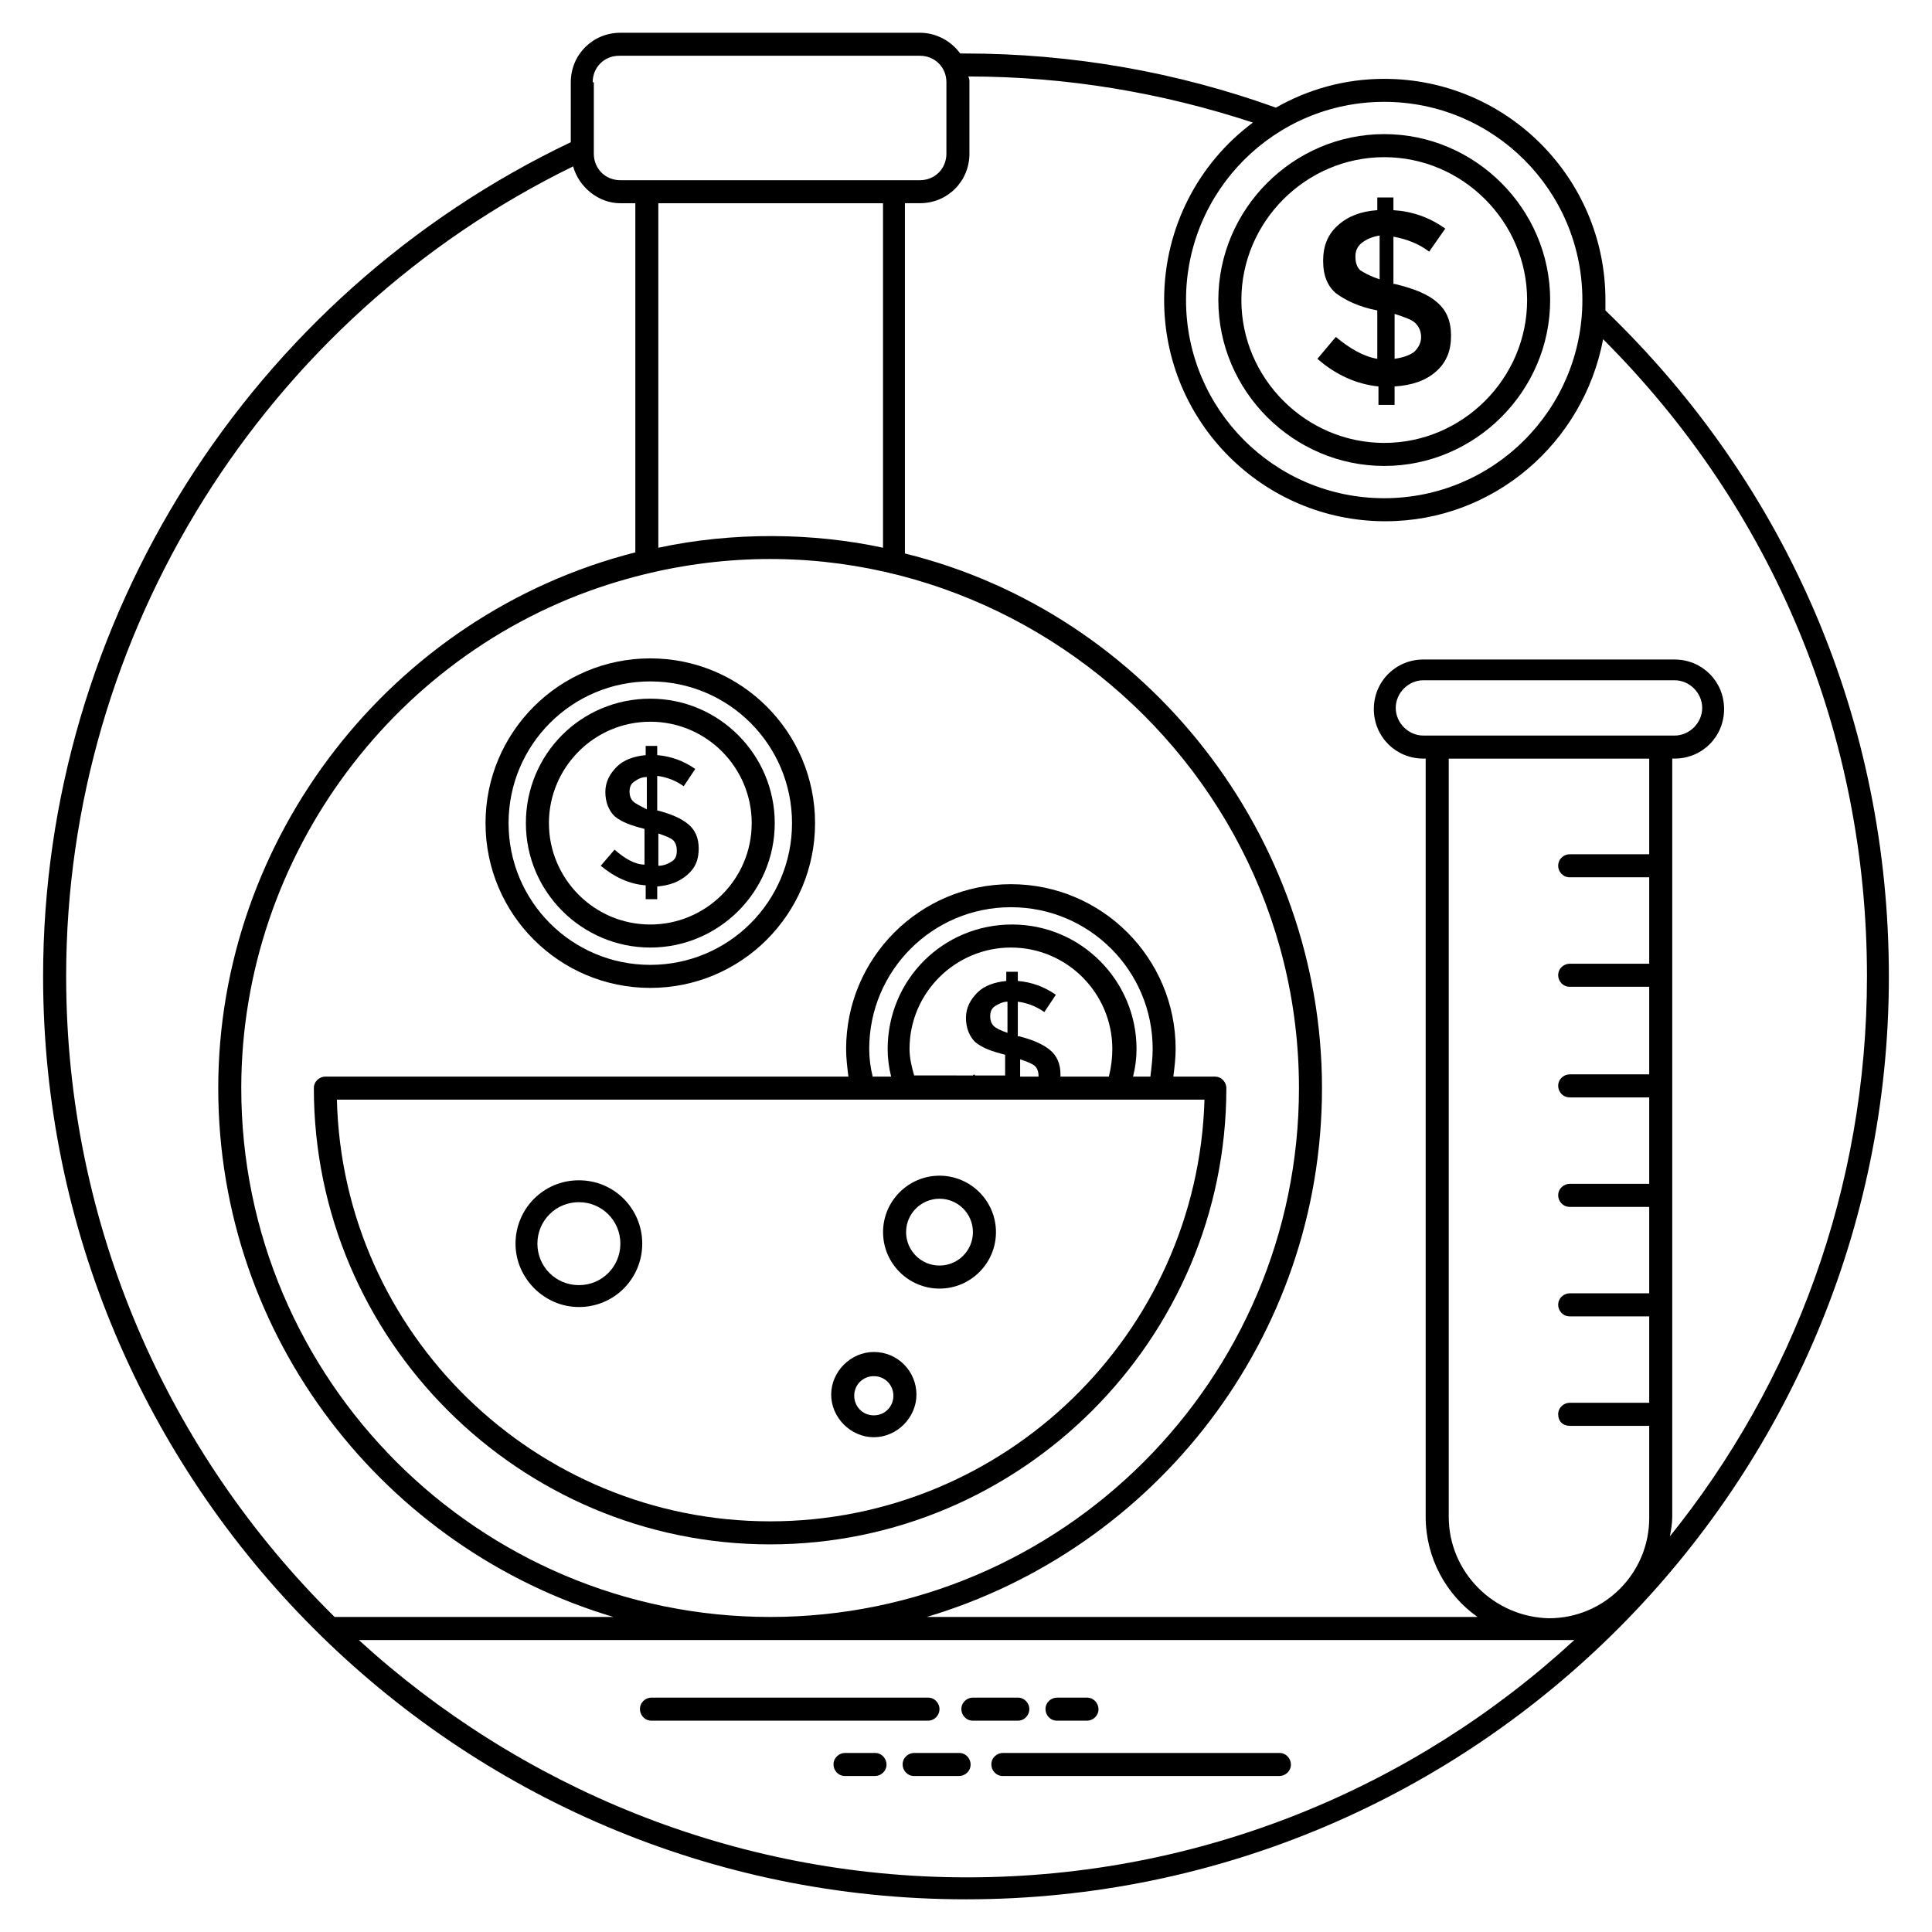
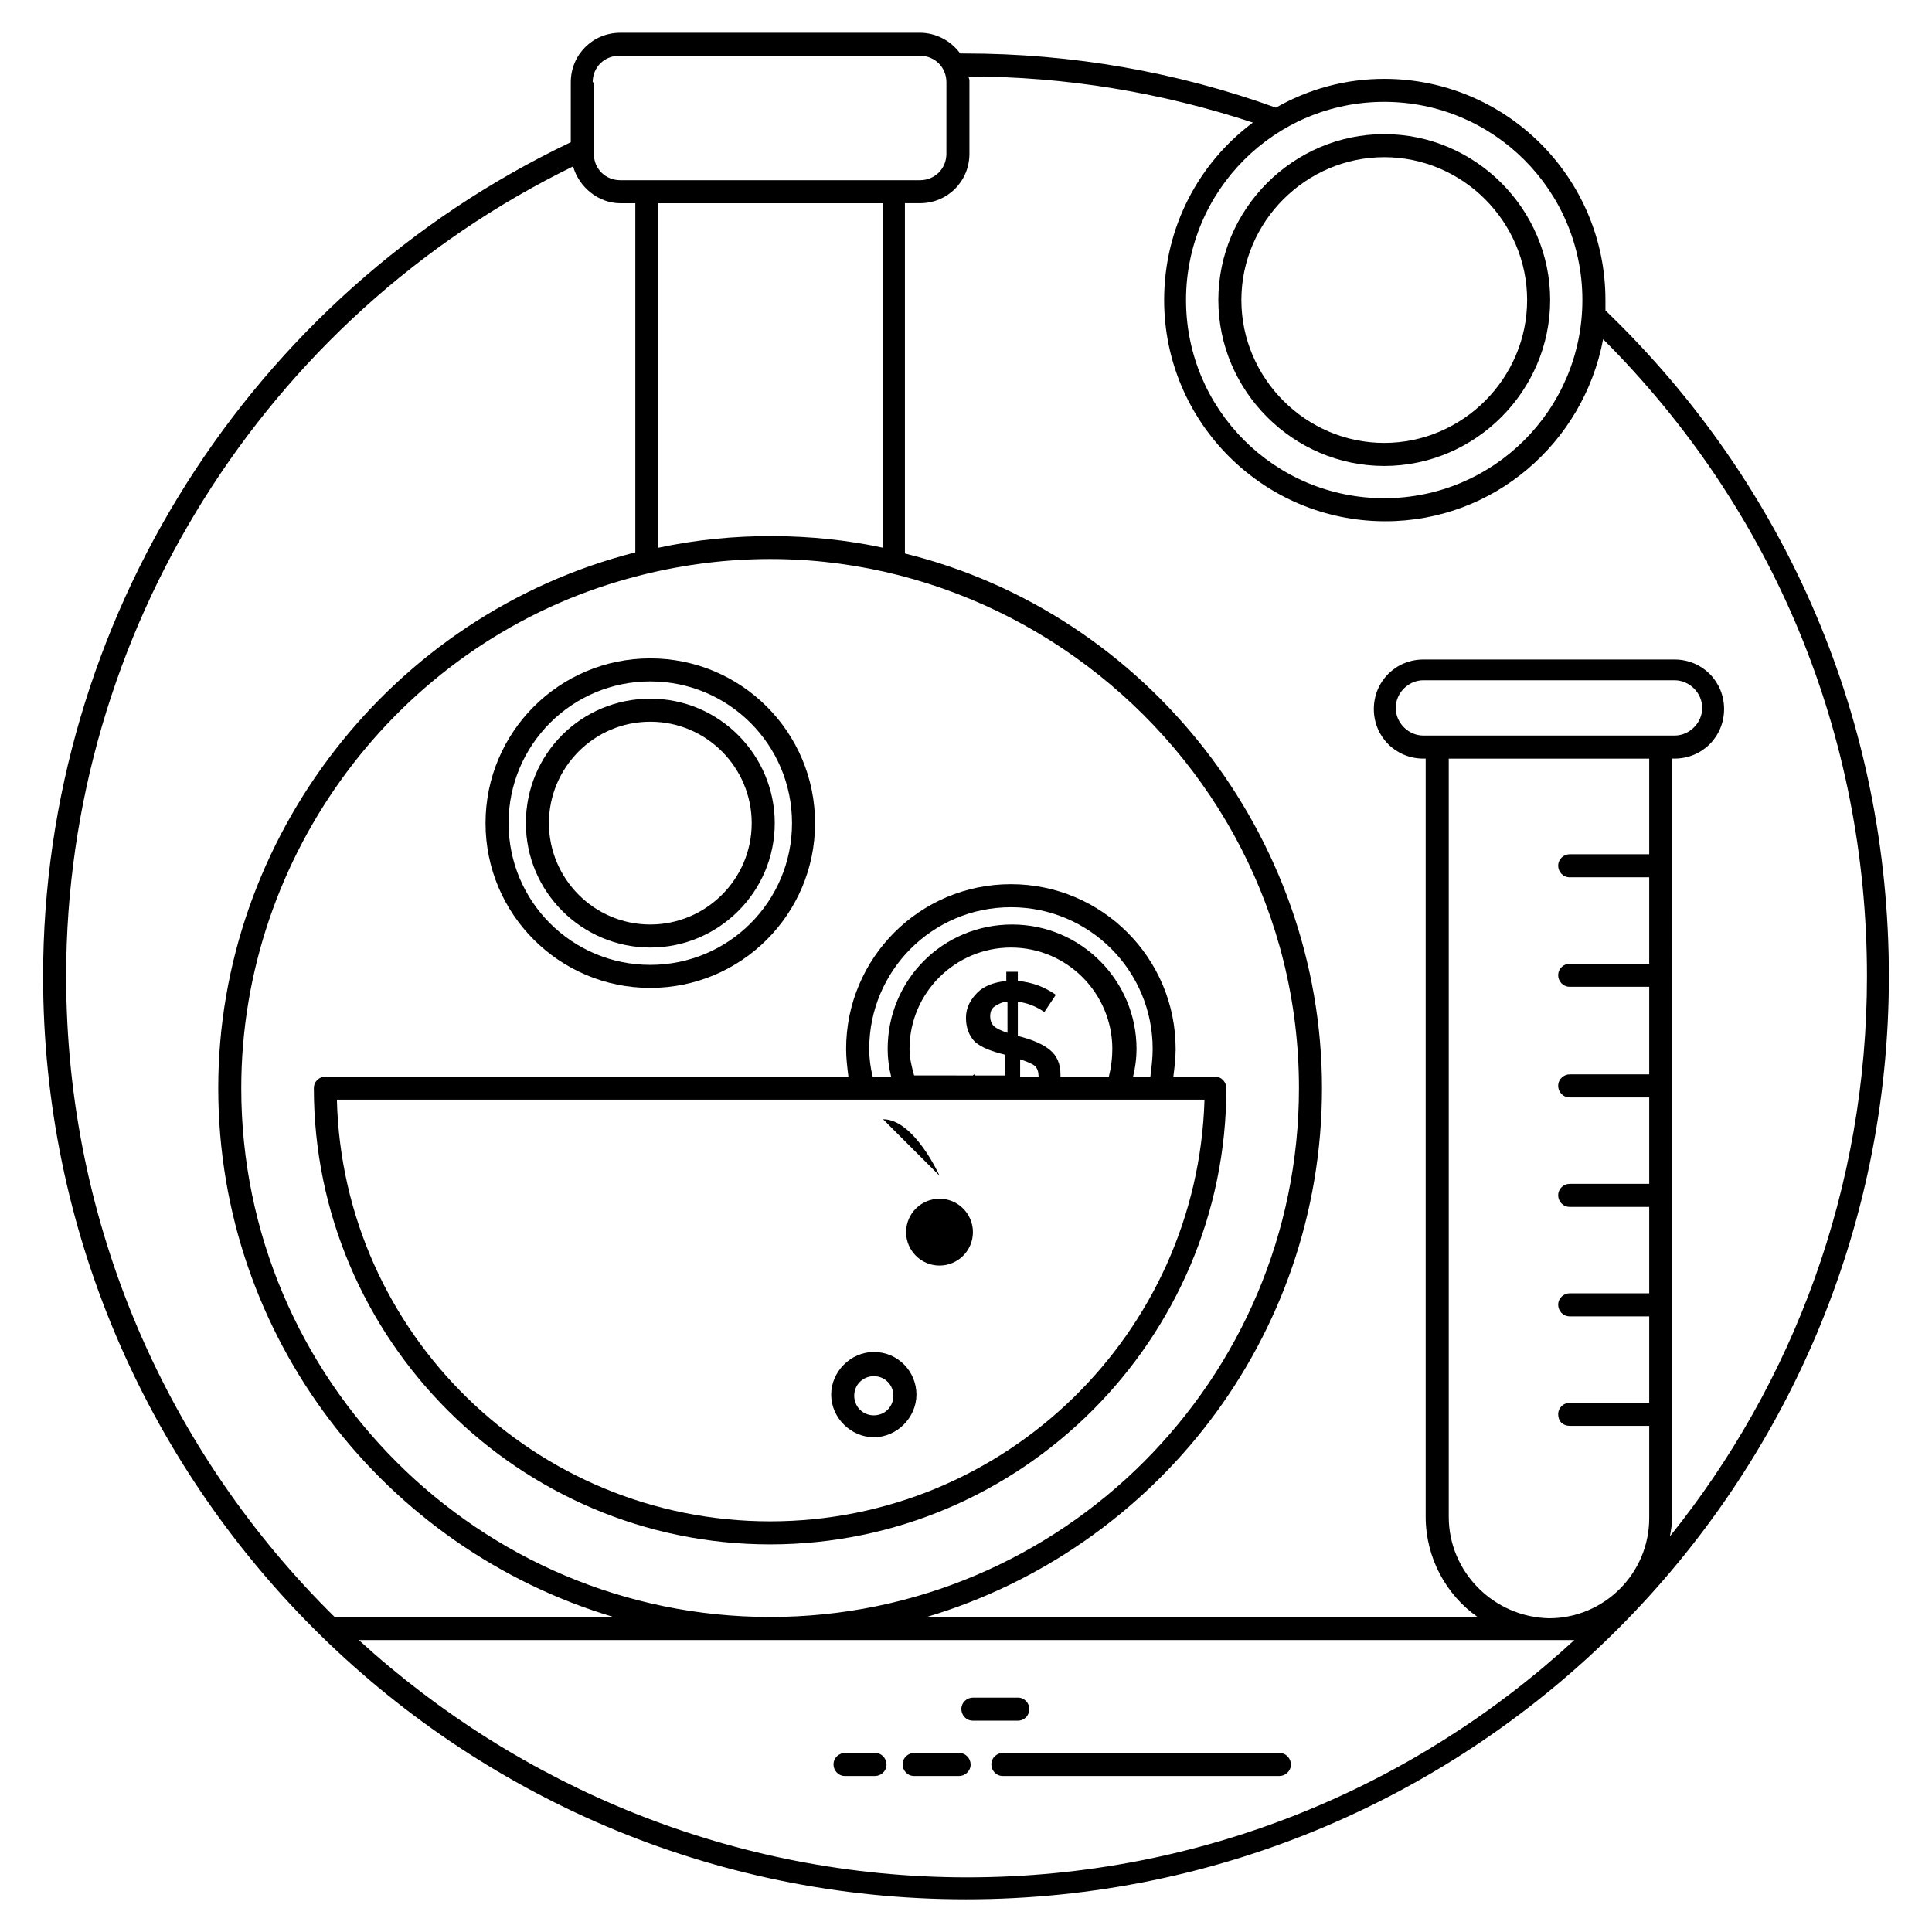
<svg xmlns="http://www.w3.org/2000/svg" fill="#000000" width="800px" height="800px" version="1.1" viewBox="144 144 512 512">
  <g>
-     <path d="m392.98 596.94c0-1.527-1.223-3.055-3.055-3.055h-73.281c-1.527 0-3.055 1.223-3.055 3.055 0 1.527 1.223 3.055 3.055 3.055h73.281c1.832 0 3.055-1.527 3.055-3.055z" />
    <path d="m416.79 596.94c0-1.527-1.223-3.055-3.055-3.055h-11.91c-1.527 0-3.055 1.223-3.055 3.055 0 1.527 1.223 3.055 3.055 3.055h11.91c1.832 0 3.055-1.527 3.055-3.055z" />
-     <path d="m424.12 600h7.938c1.527 0 3.055-1.223 3.055-3.055 0-1.527-1.223-3.055-3.055-3.055h-7.938c-1.527 0-3.055 1.223-3.055 3.055 0 1.527 1.223 3.055 3.055 3.055z" />
    <path d="m483.05 608.55h-73.281c-1.527 0-3.055 1.223-3.055 3.055 0 1.527 1.223 3.055 3.055 3.055h73.281c1.527 0 3.055-1.223 3.055-3.055 0-1.531-1.223-3.055-3.055-3.055z" />
    <path d="m398.17 608.55h-11.91c-1.527 0-3.055 1.223-3.055 3.055 0 1.527 1.223 3.055 3.055 3.055h11.91c1.527 0 3.055-1.223 3.055-3.055-0.004-1.531-1.223-3.055-3.055-3.055z" />
    <path d="m375.88 608.55h-7.938c-1.527 0-3.055 1.223-3.055 3.055 0 1.527 1.223 3.055 3.055 3.055h7.938c1.527 0 3.055-1.223 3.055-3.055 0-1.531-1.223-3.055-3.055-3.055z" />
    <path d="m644.57 402.75c0-67.176-26.566-129.77-75.113-176.48v-2.75c0-32.367-26.258-58.625-58.625-58.625-10.383 0-20.152 2.75-28.703 7.633-26.258-9.465-54.047-14.352-82.441-14.352h-1.223c-2.441-3.359-6.414-5.496-10.688-5.496l-79.383 0.004c-7.328 0-13.129 5.801-13.129 13.129l-0.004 15.875c-85.188 40.613-139.84 127.02-139.84 221.07 0 134.35 109.31 244.58 244.58 244.58s244.57-110.23 244.57-244.58zm-116.64 143.2v-200.91h53.129v25.344h-21.07c-1.527 0-3.055 1.223-3.055 3.055 0 1.527 1.223 3.055 3.055 3.055h21.07v22.902h-21.07c-1.527 0-3.055 1.223-3.055 3.055 0 1.527 1.223 3.055 3.055 3.055h21.07v23.207h-21.07c-1.527 0-3.055 1.223-3.055 3.055 0 1.527 1.223 3.055 3.055 3.055h21.07v22.902h-21.07c-1.527 0-3.055 1.223-3.055 3.055 0 1.527 1.223 3.055 3.055 3.055h21.07v22.902h-21.07c-1.527 0-3.055 1.223-3.055 3.055 0 1.527 1.223 3.055 3.055 3.055h21.07v22.902h-21.07c-1.527 0-3.055 1.223-3.055 3.055s1.223 3.055 3.055 3.055h21.07v24.426c0 14.656-11.91 26.566-26.566 26.566-14.656-0.332-26.562-12.242-26.562-26.898zm-6.719-207.02c-3.969 0-7.328-3.359-7.328-7.328s3.359-7.328 7.328-7.328h66.562c3.969 0 7.328 3.359 7.328 7.328s-3.359 7.328-7.328 7.328h-66.562zm42.137-115.42c0 29.008-23.512 52.52-52.52 52.52-29.008 0-52.52-23.512-52.52-52.52 0-29.008 23.512-52.52 52.52-52.52 29.008 0.004 52.52 23.512 52.52 52.52zm-87.328-47.02c-14.352 10.688-23.512 27.785-23.512 47.023 0 32.367 26.258 58.625 58.625 58.625 28.703 0 52.52-20.762 57.711-48.242 45.191 45.191 69.922 104.73 69.922 168.85 0 56.184-19.543 107.79-52.215 148.39 0.305-1.832 0.609-3.359 0.609-5.191l0.004-200.91h0.609c7.328 0 13.129-5.801 13.129-13.129s-5.801-13.129-13.129-13.129h-66.562c-7.328 0-13.129 5.801-13.129 13.129s5.801 13.129 13.129 13.129h0.609v200.91c0 10.992 5.496 20.762 13.742 26.566l-145.95-0.004c60.457-18.016 104.73-73.891 104.73-140.15 0-66.562-46.105-125.8-110.53-141.68v-92.824h3.969c7.328 0 13.129-5.801 13.129-13.129v-18.93c0-0.609 0-0.918-0.305-1.527 25.953 0 51.297 4.273 75.418 12.215zm-98.012 21.371v91.297c-18.32-3.969-39.695-4.273-59.543 0v-91.297zm110.23 234.5c0 77.25-62.898 140.15-140.15 140.15-77.25 0-140.15-62.898-140.15-140.15 0-61.68 41.223-116.95 100.15-134.35 90.688-26.871 180.15 42.137 180.15 134.35zm-187.17-266.56c0-3.969 3.055-7.023 7.023-7.023h79.695c3.969 0 7.023 3.055 7.023 7.023l-0.004 18.93c0 3.969-3.055 7.023-7.023 7.023h-79.391c-3.969 0-7.023-3.055-7.023-7.023l0.004-18.93zm-139.54 236.94c0-90.992 52.52-174.65 134.35-214.65 1.527 5.496 6.719 9.77 12.52 9.77h3.969v92.52c-64.73 16.488-110.53 75.723-110.53 141.98 0 66.258 44.273 122.14 104.73 140.15h-73.891c-43.969-43.359-71.145-103.51-71.145-169.77zm77.559 175.88h322.13c-42.441 39.082-98.93 62.898-160.91 62.898-61.984 0.004-118.78-24.121-161.22-62.898z" />
    <path d="m230.23 429.31c-1.527 0-3.055 1.223-3.055 3.055 0 66.562 54.352 120.91 120.91 120.91s120.91-54.352 120.91-120.91c0-1.527-1.223-3.055-3.055-3.055h-10.992c0.305-2.441 0.609-4.887 0.609-7.328 0-24.121-19.543-43.664-43.664-43.664s-43.664 19.543-43.664 43.664c0 2.441 0.305 4.887 0.609 7.328zm117.86 117.86c-62.289 0-113.28-49.77-114.81-111.75h150.84 79.082c-1.828 61.984-52.82 111.75-115.11 111.75zm36.945-125.19c0-14.961 12.215-26.871 26.871-26.871 14.961 0 26.871 12.215 26.871 26.871 0 2.441-0.305 4.887-0.918 7.328h-12.824v-0.609c0-2.75-0.918-4.887-2.75-6.414-1.832-1.527-4.582-2.75-8.246-3.664h-0.305v-9.16c2.441 0.305 4.887 1.223 7.023 2.75l3.055-4.582c-3.055-2.137-6.414-3.359-10.078-3.664v-2.441h-3.055v2.441c-3.055 0.305-5.801 1.223-7.633 3.055-1.832 1.832-3.055 3.969-3.055 6.719s0.918 4.887 2.441 6.414c1.832 1.527 4.273 2.441 7.938 3.359v5.496h-7.938l-0.305-0.305-0.305 0.305-15.566-0.008c-0.609-2.137-1.223-4.578-1.223-7.019zm25.957-4.277c-1.832-0.609-3.055-1.223-3.664-1.832s-0.918-1.527-0.918-2.441c0-1.223 0.305-2.137 1.223-2.75 0.918-0.609 2.137-1.223 3.359-1.223zm8.242 11.605h-4.887v-4.582c1.832 0.609 3.359 1.223 3.969 1.832 0.613 0.609 0.918 1.527 0.918 2.75zm-44.883-7.328c0-20.762 16.793-37.559 37.559-37.559 20.762 0 37.559 16.793 37.559 37.559 0 2.441-0.305 4.887-0.609 7.328h-4.586c0.609-2.441 0.918-4.887 0.918-7.328 0-18.016-14.656-32.977-32.977-32.977-18.32 0-32.977 14.656-32.977 32.977 0 2.441 0.305 4.887 0.918 7.328h-4.887c-0.613-2.445-0.918-4.887-0.918-7.328z" />
-     <path d="m297.41 456.79c-9.465 0-16.793 7.633-16.793 16.793 0 9.16 7.633 16.793 16.793 16.793 9.465 0 16.793-7.633 16.793-16.793 0-9.16-7.328-16.793-16.793-16.793zm0 27.785c-6.106 0-10.992-4.887-10.992-10.992 0-6.106 4.887-10.992 10.992-10.992s10.992 4.887 10.992 10.992c0 6.106-4.887 10.992-10.992 10.992z" />
    <path d="m375.57 502.29c-6.106 0-11.297 5.191-11.297 11.297 0 6.106 5.191 11.297 11.297 11.297 6.106 0 11.297-5.191 11.297-11.297 0-6.109-4.883-11.297-11.297-11.297zm0 16.793c-3.055 0-5.191-2.441-5.191-5.191 0-3.055 2.441-5.191 5.191-5.191 3.055 0 5.191 2.441 5.191 5.191 0 2.746-2.137 5.191-5.191 5.191z" />
-     <path d="m392.98 455.57c-8.246 0-14.961 6.719-14.961 14.961 0 8.246 6.719 14.961 14.961 14.961 8.246 0 14.961-6.719 14.961-14.961s-6.719-14.961-14.961-14.961zm0 23.816c-4.887 0-8.855-3.969-8.855-8.855s3.969-8.855 8.855-8.855c4.887 0 8.855 3.969 8.855 8.855s-3.973 8.855-8.855 8.855z" />
+     <path d="m392.98 455.57s-6.719-14.961-14.961-14.961zm0 23.816c-4.887 0-8.855-3.969-8.855-8.855s3.969-8.855 8.855-8.855c4.887 0 8.855 3.969 8.855 8.855s-3.973 8.855-8.855 8.855z" />
    <path d="m272.67 362.14c0 24.121 19.543 43.664 43.664 43.664 24.121 0 43.664-19.543 43.664-43.664 0-24.121-19.543-43.664-43.664-43.664-24.121 0-43.664 19.543-43.664 43.664zm43.664-37.559c20.762 0 37.559 16.793 37.559 37.559 0 20.762-16.793 37.559-37.559 37.559-20.762 0-37.559-16.793-37.559-37.559 0-20.762 16.797-37.559 37.559-37.559z" />
    <path d="m316.34 395.11c18.016 0 32.977-14.656 32.977-32.977 0-18.016-14.656-32.977-32.977-32.977-18.32 0-32.977 14.656-32.977 32.977 0 18.32 14.961 32.977 32.977 32.977zm0-59.848c14.961 0 26.871 12.215 26.871 26.871 0 14.961-12.215 26.871-26.871 26.871-14.961 0-26.871-12.215-26.871-26.871s11.91-26.871 26.871-26.871z" />
-     <path d="m306.87 369.16-3.664 4.273c3.664 3.055 7.633 4.887 11.91 5.191v3.664h3.055v-3.359c3.359-0.305 5.801-1.223 7.938-3.055s3.055-3.969 3.055-7.023c0-2.75-0.918-4.887-2.75-6.414-1.832-1.527-4.582-2.75-8.246-3.664v-9.16c2.441 0.305 4.887 1.223 7.023 2.75l3.055-4.582c-3.055-2.137-6.414-3.359-10.078-3.664v-2.441h-3.055v2.441c-3.055 0.305-5.801 1.223-7.633 3.055s-3.055 3.969-3.055 6.719 0.918 4.887 2.441 6.414c1.832 1.527 4.273 2.441 7.938 3.359v9.465c-2.438 0-5.188-1.527-7.934-3.969zm11.602-4.277c1.832 0.609 3.359 1.223 3.969 1.832s0.918 1.527 0.918 2.75-0.305 2.137-1.223 2.75c-0.918 0.609-2.137 1.223-3.664 1.223zm-6.719-8.547c-0.609-0.609-0.918-1.527-0.918-2.441 0-1.223 0.305-2.137 1.223-2.75 0.918-0.609 1.832-1.223 3.359-1.223v8.551c-1.832-0.918-3.051-1.527-3.664-2.137z" />
    <path d="m510.84 267.48c24.121 0 43.969-19.848 43.969-43.969 0-24.121-19.848-43.969-43.969-43.969-24.121 0-43.969 19.848-43.969 43.969 0 24.121 19.848 43.969 43.969 43.969zm0-81.828c20.762 0 37.863 17.098 37.863 37.863 0 20.762-17.098 37.863-37.863 37.863-20.762 0-37.863-17.098-37.863-37.863s17.102-37.863 37.863-37.863z" />
-     <path d="m498.01 233.29-4.887 5.801c4.887 4.273 10.383 6.719 16.184 7.328v4.887h4.273v-4.887c4.582-0.305 8.246-1.527 10.992-3.969 2.75-2.441 3.969-5.496 3.969-9.465s-1.223-6.719-3.664-8.855-6.106-3.664-11.297-4.887h-0.305v-12.52c3.359 0.609 6.719 1.832 9.465 3.969l4.273-6.106c-4.273-3.055-8.855-4.582-13.742-4.887v-3.359h-4.273v3.359c-4.273 0.305-7.633 1.527-10.383 3.969-2.75 2.441-3.969 5.496-3.969 9.465s1.223 6.719 3.359 8.551c2.441 1.832 6.106 3.664 10.992 4.582v12.824c-3.66-0.613-7.324-2.75-10.988-5.801zm15.574-6.109c2.75 0.918 4.582 1.527 5.496 2.441 0.918 0.918 1.527 2.137 1.527 3.664s-0.609 2.75-1.832 3.969c-1.223 0.918-3.055 1.527-5.191 1.832zm-9.16-11.602c-0.918-0.918-1.223-2.137-1.223-3.664s0.609-2.75 1.832-3.664c1.223-0.918 2.75-1.527 4.582-1.832v11.602c-2.75-0.914-4.277-1.832-5.191-2.441z" />
  </g>
</svg>